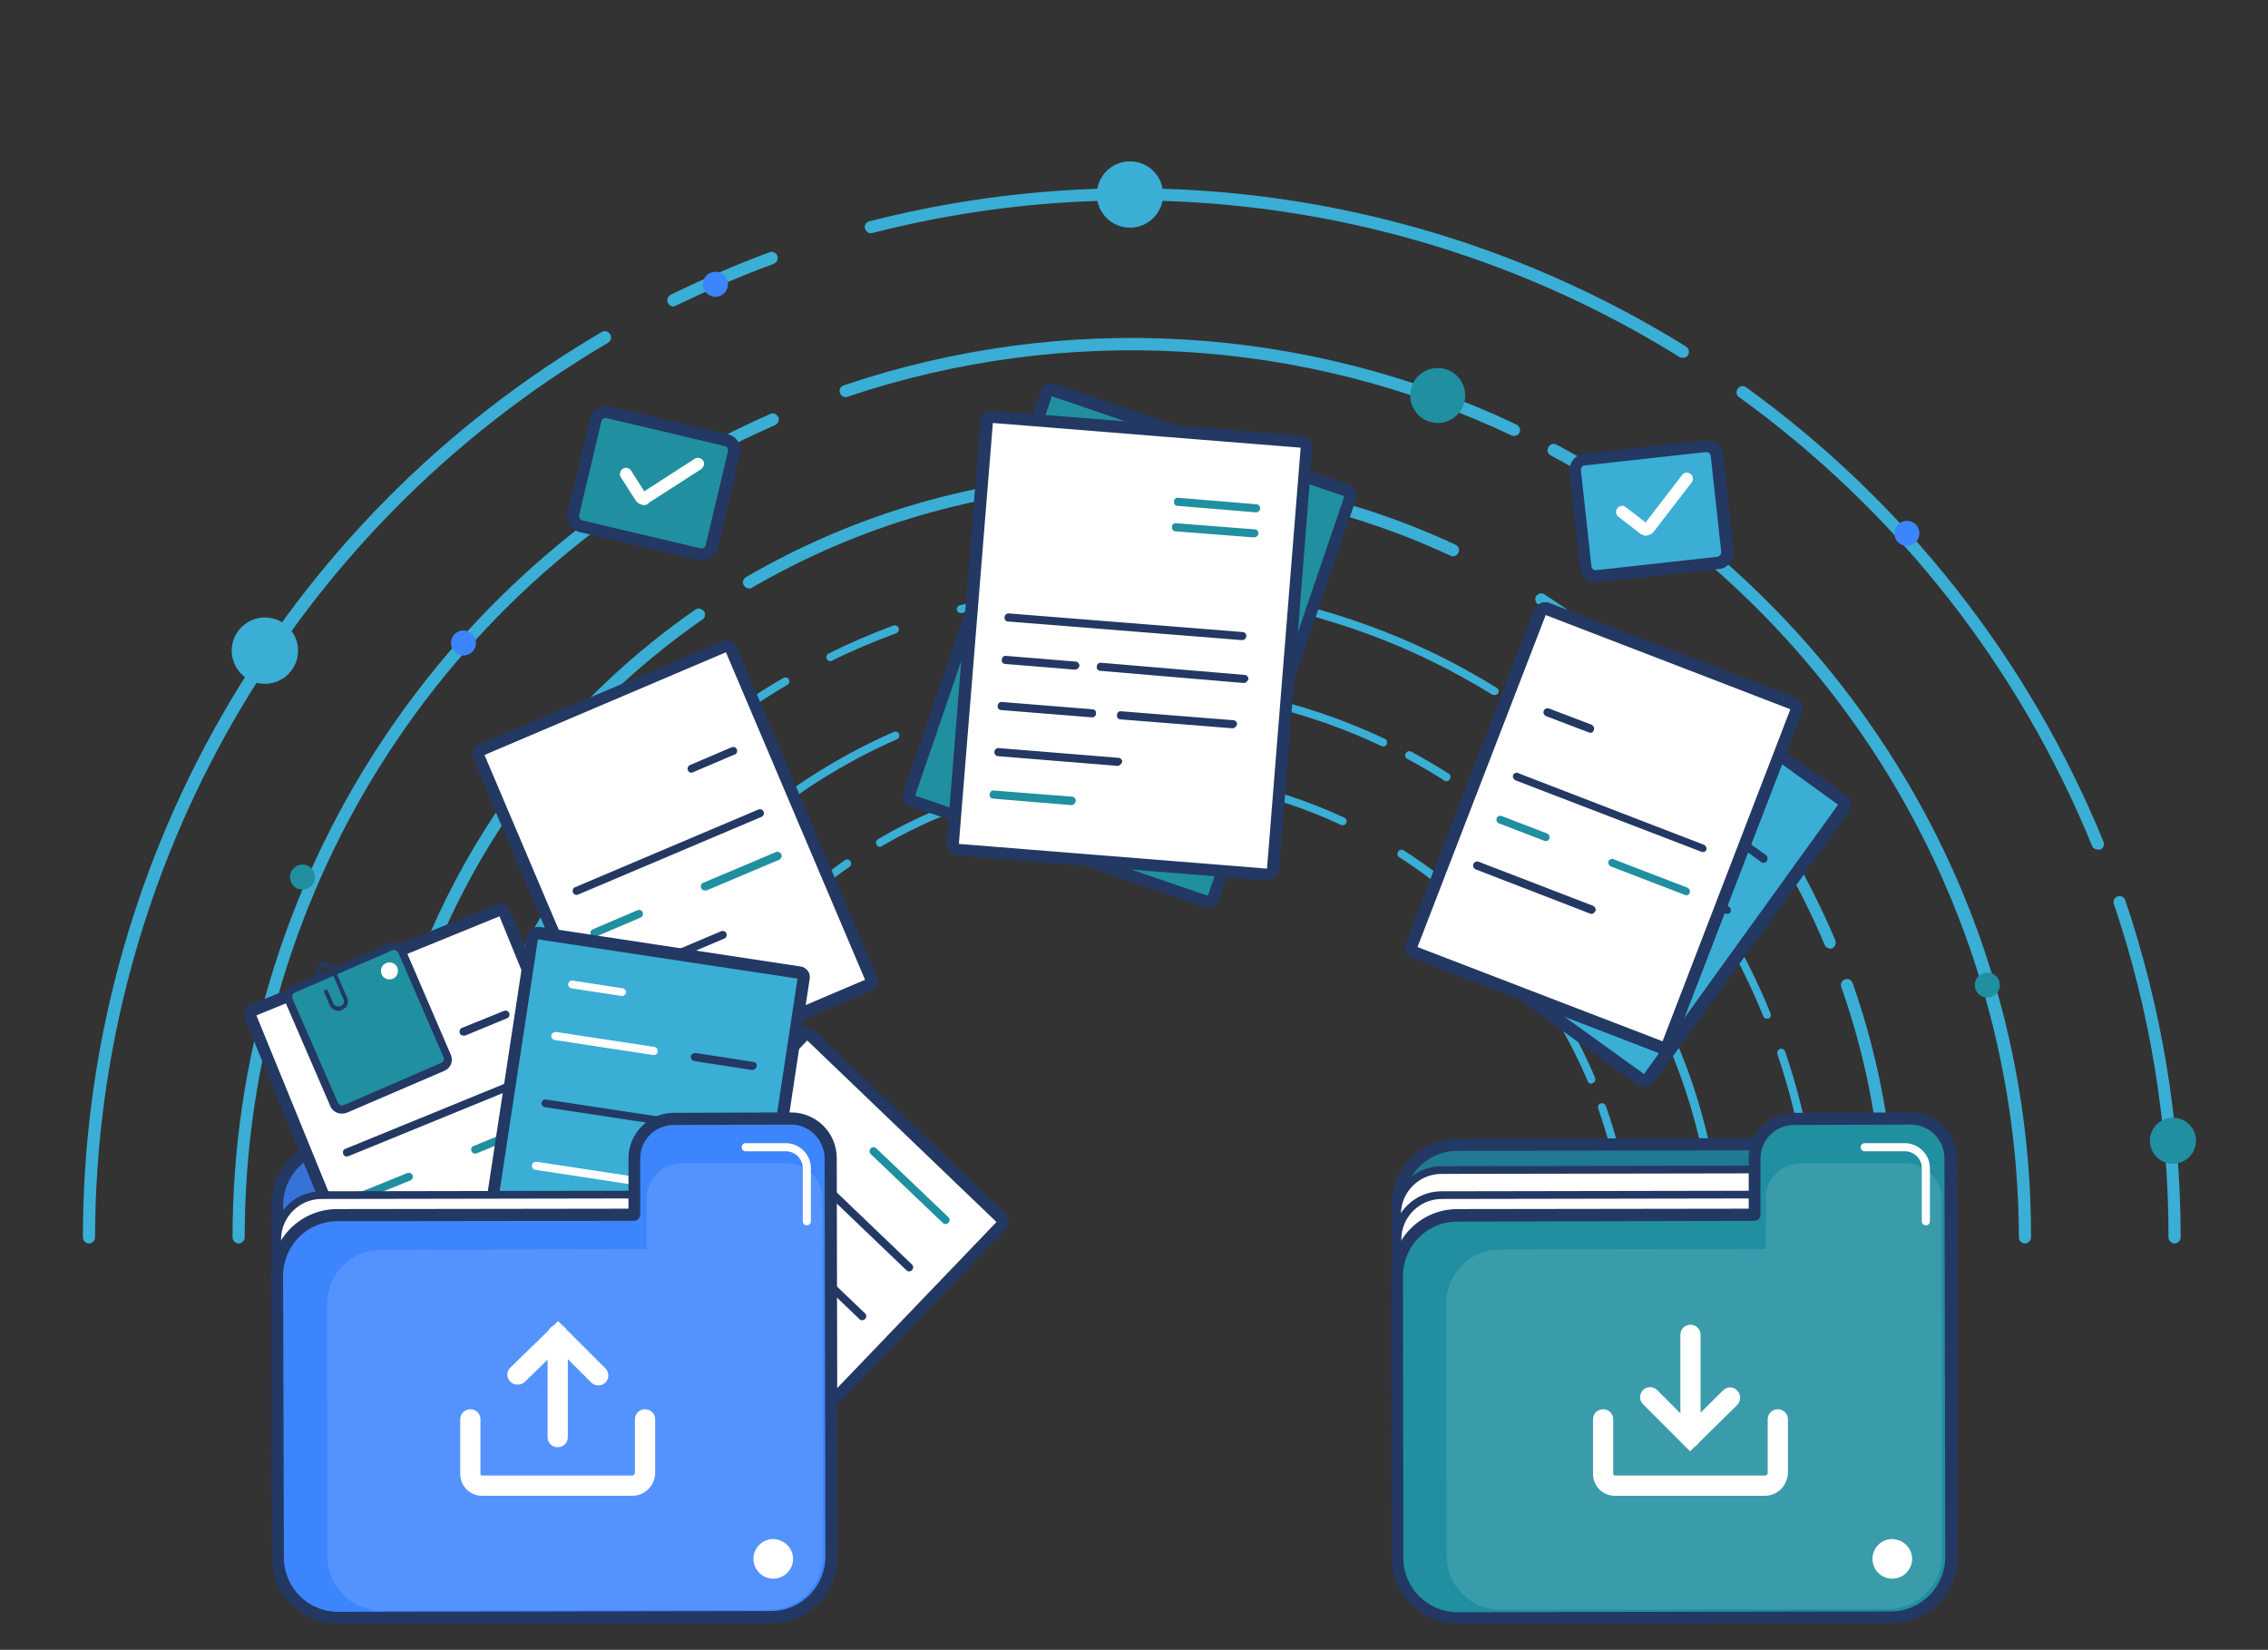
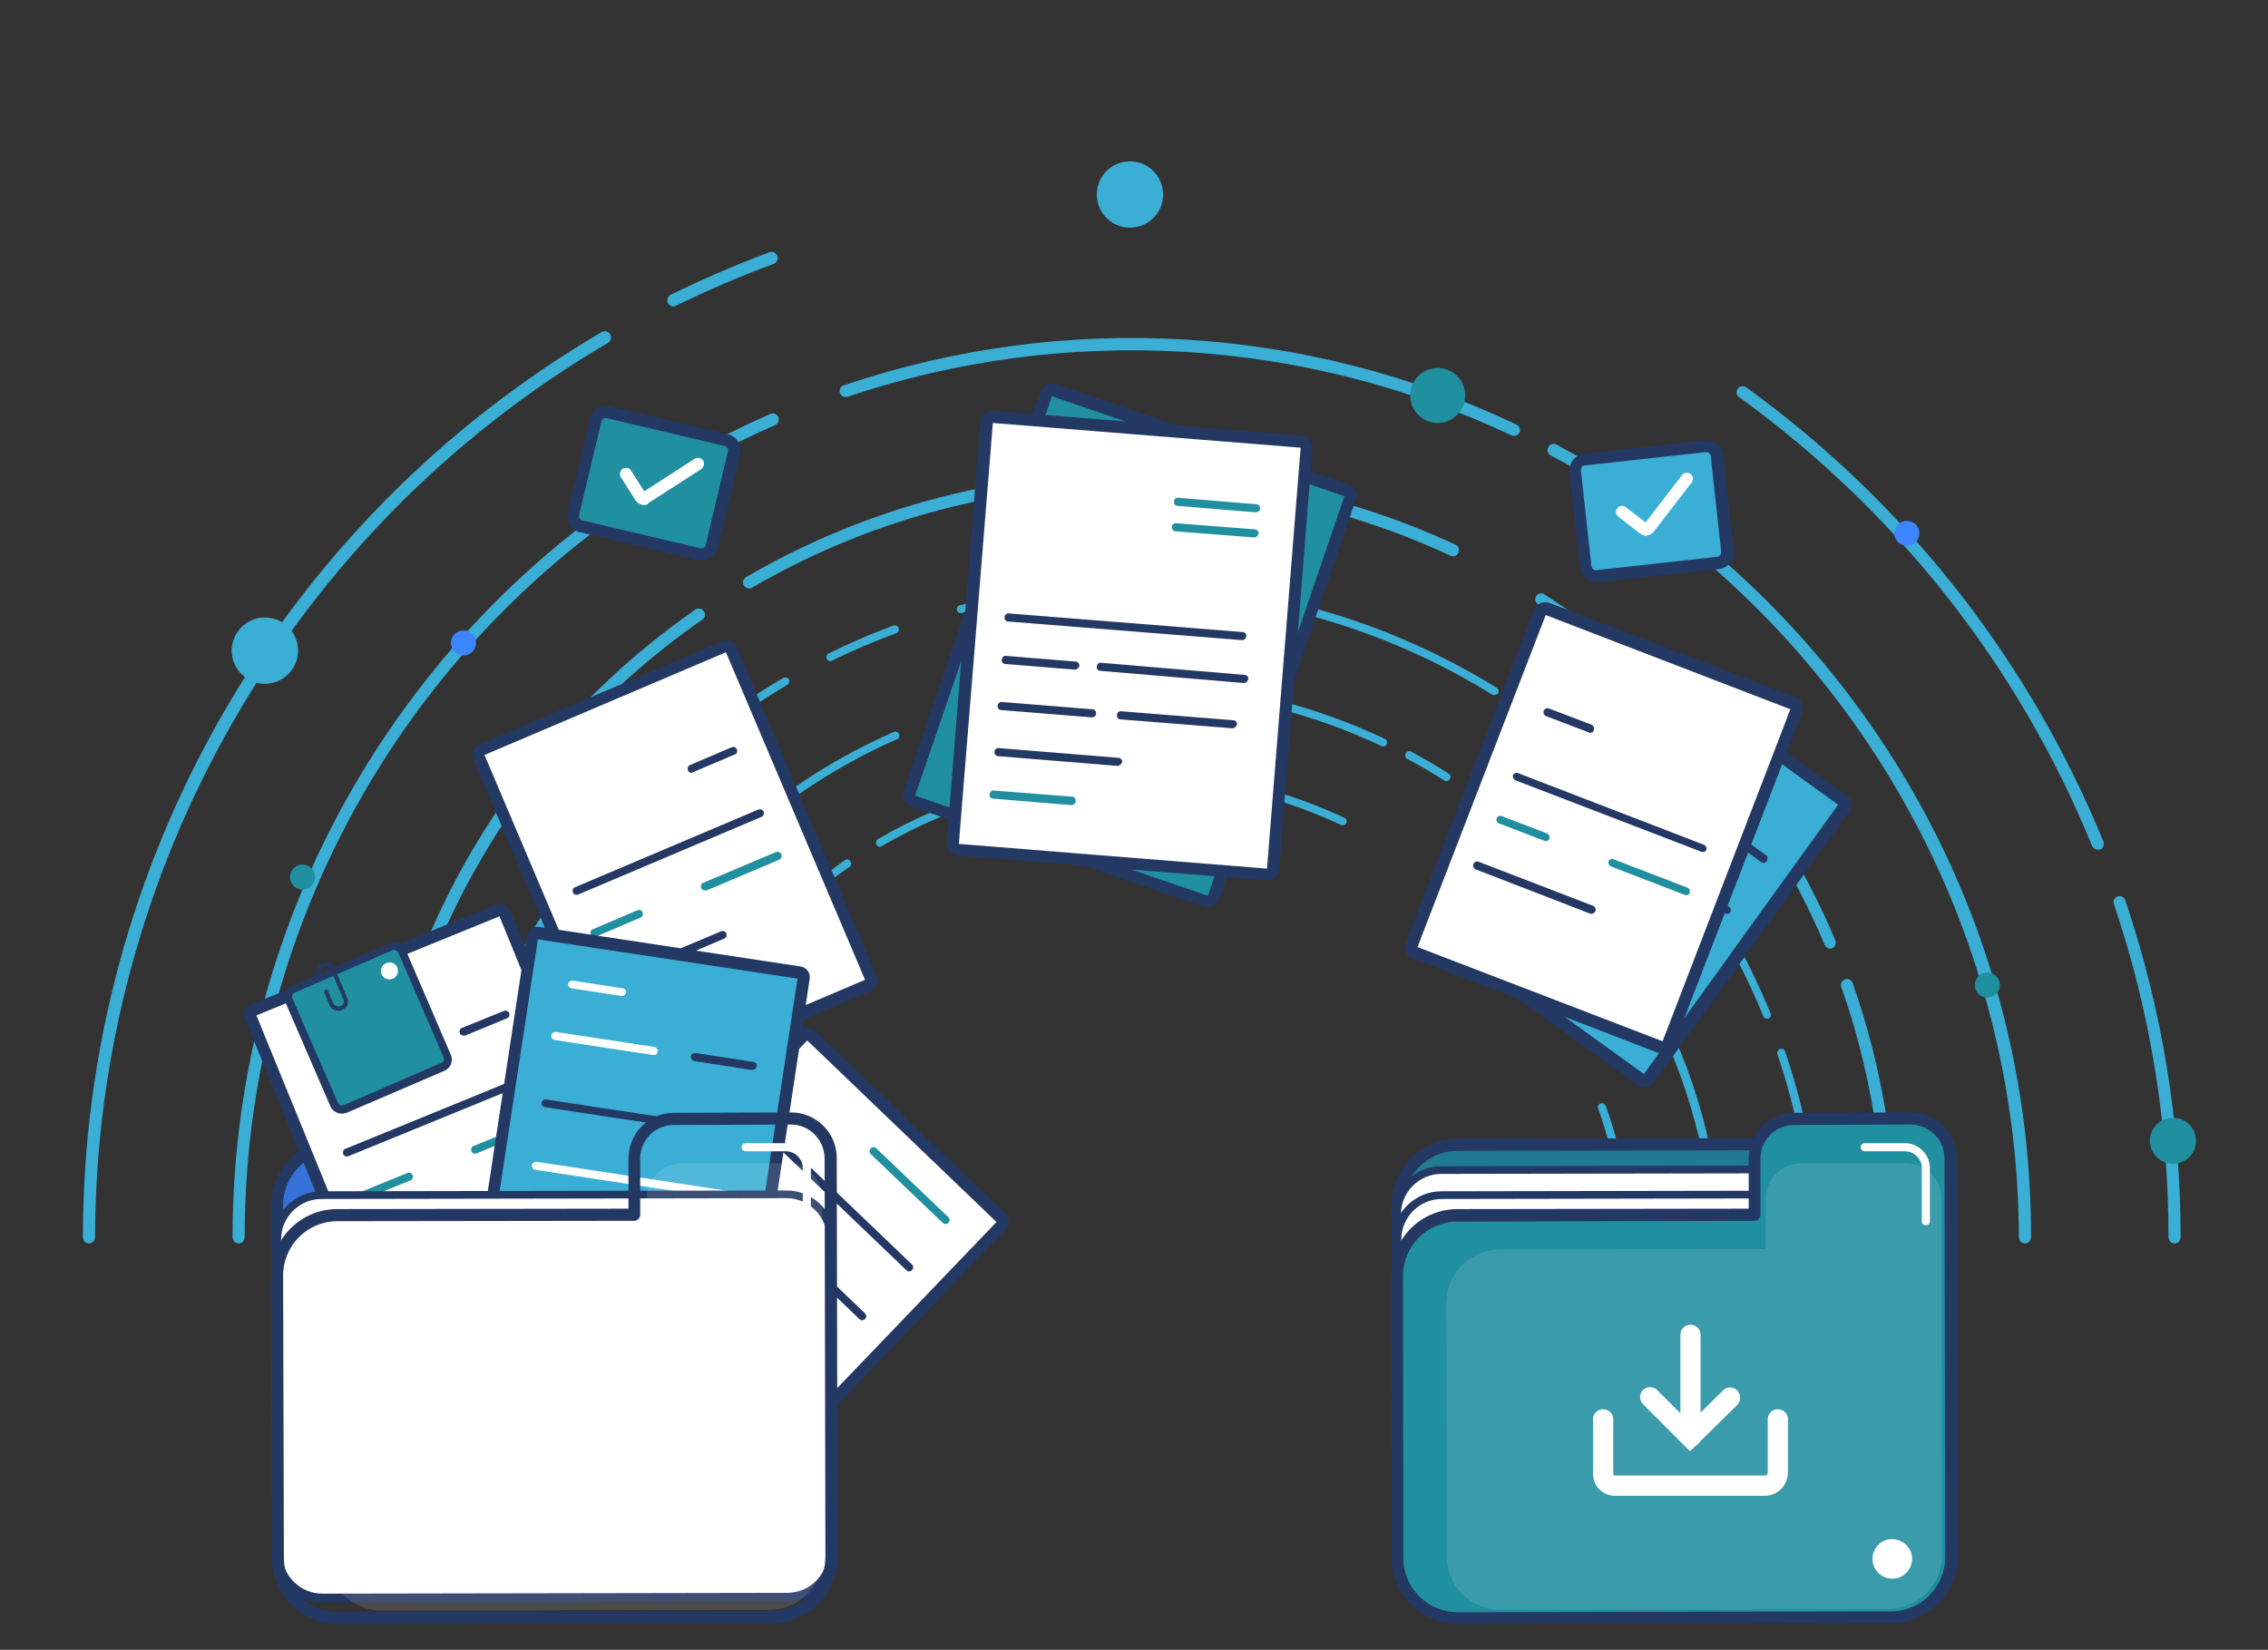
<svg xmlns="http://www.w3.org/2000/svg" version="1.1" id="Layer_1" x="0px" y="0px" viewBox="0 0 560.8 408" style="enable-background:new 0 0 560.8 408;" xml:space="preserve">
  <rect x="0" y="0" width="560.8" height="408" fill="#333333" stroke="none" />
  <style type="text/css">
	.st0{fill:#3AAED5;}
	.st1{fill:#208FA0;}
	.st2{fill:#233863;}
	.st3{fill:#FFFFFF;}
	.st4{fill:#3D85FD;}
	.st5{opacity:0.24;fill:#233863;enable-background:new    ;}
	.st6{opacity:0.12;fill:#FFFFFF;enable-background:new    ;}
	.st7{fill:none;}
	.st8{fill:none;stroke:#233863;stroke-width:3;stroke-linecap:round;stroke-linejoin:round;}
</style>
  <g id="OBJECTS">
    <path class="st0" d="M156.5,315.9c-0.6,0-1-0.4-1-1c0.1-34.4,14.3-67.2,39.3-90.7c4.4-4.2,9.2-8,14.1-11.5c0.5-0.3,1.1-0.2,1.4,0.3   c0.3,0.5,0.2,1.1-0.3,1.4c-4.9,3.4-9.5,7.2-13.9,11.3c-24.6,23.2-38.6,55.4-38.7,89.2C157.6,315.5,157.1,315.9,156.5,315.9   C156.5,315.9,156.5,315.9,156.5,315.9z" />
    <path class="st0" d="M403.1,315.9c-0.6,0-1-0.4-1-1c0-13.9-2.3-27.6-6.9-40.7c-0.2-0.5,0-1.1,0.5-1.3c0.5-0.2,1.1,0,1.3,0.5   c0,0.1,0,0.1,0.1,0.2c4.7,13.3,7.1,27.3,7,41.4C404.1,315.4,403.7,315.9,403.1,315.9z" />
-     <path class="st0" d="M393.5,268c-0.4,0-0.8-0.2-0.9-0.6c-9.6-22.7-25.8-42-46.6-55.4c-0.5-0.3-0.6-0.9-0.3-1.4   c0.3-0.5,0.9-0.6,1.4-0.3c21.1,13.5,37.6,33.2,47.3,56.2c0.2,0.5,0,1.1-0.5,1.3c0,0,0,0,0,0C393.8,267.9,393.6,268,393.5,268z" />
    <path class="st0" d="M217.6,209.4c-0.6,0-1-0.4-1-1c0-0.4,0.2-0.7,0.5-0.9c35.3-20.6,78.3-22.5,115.3-5.3c0.5,0.2,0.7,0.8,0.5,1.3   c-0.2,0.5-0.8,0.7-1.3,0.5c-36.4-17-78.8-15-113.5,5.2C218,209.3,217.8,209.4,217.6,209.4z" />
    <path class="st0" d="M134.6,315.9c-0.6,0-1-0.4-1-1c0-58,34.3-110.6,87.4-133.9c0.5-0.2,1.1,0,1.3,0.5c0.2,0.5,0,1.1-0.5,1.3   c-52.4,23.1-86.2,74.9-86.2,132.1C135.6,315.5,135.1,315.9,134.6,315.9z" />
    <path class="st0" d="M425.1,315.9c-0.6,0-1-0.4-1-1c-0.1-45.7-21.7-88.7-58.4-116c-0.4-0.3-0.5-1-0.2-1.4c0.3-0.4,1-0.5,1.4-0.2   c18,13.4,32.8,30.7,43.1,50.7c10.7,20.7,16.2,43.6,16.1,66.9C426.1,315.4,425.7,315.9,425.1,315.9   C425.1,315.9,425.1,315.9,425.1,315.9z" />
    <path class="st0" d="M357.6,193.2c-0.2,0-0.4-0.1-0.5-0.2c-3-1.9-6-3.7-9.1-5.3c-0.5-0.3-0.7-0.9-0.4-1.4c0.3-0.5,0.9-0.7,1.4-0.4   c3.1,1.7,6.2,3.5,9.2,5.4c0.5,0.3,0.6,0.9,0.3,1.4C358.3,193,358,193.2,357.6,193.2z" />
    <path class="st0" d="M342,184.6c-0.1,0-0.3,0-0.4-0.1c-33.8-16-72.5-18.2-108-6.3c-0.5,0.2-1.1-0.1-1.3-0.6   c-0.2-0.5,0.1-1.1,0.6-1.3l0,0c36-12.1,75.2-9.8,109.5,6.4c0.5,0.2,0.7,0.8,0.5,1.3C342.8,184.4,342.4,184.6,342,184.6L342,184.6z" />
    <path class="st0" d="M449.4,315.9c-0.6,0-1-0.4-1-1c0-18.4-3-36.7-8.9-54.2c-0.2-0.5,0.1-1.1,0.6-1.3s1.1,0.1,1.3,0.6   c6,17.7,9,36.2,9,54.9C450.4,315.5,450,315.9,449.4,315.9z" />
    <path class="st0" d="M436.9,251.9c-0.4,0-0.8-0.2-0.9-0.6c-11.9-29.2-31.8-54.5-57.4-73c-0.4-0.3-0.5-1-0.2-1.4   c0.3-0.4,0.9-0.5,1.3-0.2c25.9,18.7,46,44.3,58.1,73.9c0.2,0.5,0,1.1-0.5,1.3c0,0,0,0,0,0C437.2,251.8,437.1,251.9,436.9,251.9z" />
    <path class="st0" d="M369.5,171.9c-0.2,0-0.4-0.1-0.5-0.1c-39.2-24.3-86.6-31.6-131.2-20.2c-0.5,0.1-1.1-0.2-1.2-0.7   c-0.1-0.5,0.2-1.1,0.7-1.2c45.2-11.6,93.1-4.2,132.8,20.4c0.5,0.3,0.6,0.9,0.3,1.4c0,0,0,0,0,0   C370.2,171.7,369.8,171.9,369.5,171.9z" />
    <path class="st0" d="M205.3,163.5c-0.4,0-0.7-0.2-0.9-0.6c-0.2-0.5,0-1.1,0.5-1.3c0,0,0,0,0,0c5.2-2.6,10.6-4.9,16-6.9   c0.5-0.2,1.1,0.1,1.3,0.6s-0.1,1.1-0.6,1.3c-5.4,2-10.7,4.2-15.9,6.8C205.5,163.5,205.4,163.5,205.3,163.5z" />
    <path class="st0" d="M110.2,315.9c-0.6,0-1-0.4-1-1c0-60.6,32.1-116.6,84.4-147.2c0.4-0.3,1.1-0.2,1.4,0.2c0.3,0.4,0.2,1.1-0.2,1.4   c-0.1,0-0.1,0.1-0.2,0.1c-51.5,30.4-83.2,85.7-83.4,145.5C111.2,315.5,110.8,315.9,110.2,315.9z" />
    <path class="st0" d="M92.3,307.5c-0.8,0-1.5-0.7-1.5-1.5c-0.1-52.3,21.6-102.2,59.7-137.9c6.7-6.3,13.9-12.1,21.5-17.4   c0.7-0.4,1.6-0.2,2.1,0.5c0.4,0.7,0.3,1.5-0.4,2c-50.1,34.8-80,91.9-80,152.8C93.8,306.8,93.2,307.4,92.3,307.5z" />
    <path class="st0" d="M467.3,307.5c-0.8,0-1.5-0.7-1.5-1.5c0-21.1-3.5-42-10.5-61.9c-0.3-0.8,0.1-1.6,0.9-1.9   c0.8-0.3,1.6,0.1,1.9,0.9c7.1,20.2,10.7,41.5,10.7,62.9C468.8,306.8,468.2,307.4,467.3,307.5z" />
    <path class="st0" d="M452.6,234.6c-0.6,0-1.2-0.4-1.4-0.9c-14.6-34.6-39.2-63.9-70.8-84.2c-0.7-0.4-1-1.3-0.6-2   c0.4-0.7,1.3-1,2-0.6c0,0,0.1,0.1,0.1,0.1c32.1,20.6,57.1,50.4,71.9,85.5c0.3,0.7,0,1.6-0.7,2c0,0,0,0-0.1,0   C453,234.6,452.8,234.6,452.6,234.6z" />
    <path class="st0" d="M185.2,145.5c-0.8,0-1.5-0.7-1.5-1.5c0-0.5,0.3-1,0.8-1.3c53.6-31.2,119.1-34.2,175.4-8c0.8,0.4,1.1,1.2,0.7,2   s-1.2,1.1-2,0.7c-55.4-25.8-119.8-22.8-172.6,7.9C185.8,145.5,185.5,145.6,185.2,145.5z" />
    <path class="st0" d="M59,307.5c-0.8,0-1.5-0.7-1.5-1.5c0-88.2,52.1-168.1,132.9-203.6c0.7-0.4,1.6-0.1,2,0.7c0.4,0.7,0.1,1.6-0.7,2   c0,0-0.1,0-0.2,0.1C111.9,140.1,60.5,218.9,60.5,306C60.5,306.8,59.8,307.5,59,307.5z" />
    <path class="st0" d="M500.7,307.5c-0.8,0-1.5-0.7-1.5-1.5c-0.2-69.5-33.1-134.8-88.8-176.3c-0.7-0.5-0.8-1.5-0.3-2.1   s1.5-0.8,2.1-0.3c27.4,20.4,49.8,46.7,65.5,77.1c16.2,31.4,24.6,66.3,24.5,101.6C502.2,306.8,501.5,307.5,500.7,307.5z" />
    <path class="st0" d="M398.1,120.9c-0.3,0-0.6-0.1-0.8-0.2c-4.5-2.9-9.2-5.6-13.9-8.1c-0.7-0.4-1-1.3-0.5-2.1   c0.4-0.7,1.2-0.9,1.9-0.6c4.8,2.6,9.5,5.3,14,8.2c0.7,0.4,0.9,1.4,0.5,2.1C399.1,120.6,398.6,120.9,398.1,120.9L398.1,120.9z" />
    <path class="st0" d="M374.4,107.8c-0.2,0-0.4,0-0.6-0.1c-51.4-24.3-110.3-27.7-164.2-9.6c-0.8,0.3-1.6-0.1-1.9-0.9s0.1-1.6,0.9-1.9   C263.3,76.8,322.9,80.3,375,105c0.7,0.4,1.1,1.3,0.7,2C375.5,107.5,375,107.8,374.4,107.8L374.4,107.8z" />
    <path class="st0" d="M537.7,307.5c-0.8,0-1.5-0.7-1.5-1.5c0-28-4.5-55.9-13.5-82.4c-0.3-0.8,0.1-1.6,0.9-1.9   c0.8-0.3,1.6,0.1,1.9,0.9c9.1,26.9,13.7,55.1,13.7,83.4C539.2,306.8,538.5,307.5,537.7,307.5C537.7,307.5,537.7,307.5,537.7,307.5z   " />
    <path class="st0" d="M518.7,210.1c-0.6,0-1.2-0.4-1.4-0.9c-18.1-44.4-48.4-82.9-87.3-111c-0.7-0.5-0.8-1.4-0.3-2.1   c0.5-0.7,1.4-0.8,2.1-0.3c39.3,28.4,69.9,67.3,88.3,112.3c0.3,0.8,0,1.7-0.8,2c0,0,0,0,0,0C519.1,210.1,518.9,210.1,518.7,210.1z" />
-     <path class="st0" d="M416.1,88.5c-0.3,0-0.6-0.1-0.8-0.2c-59.5-37-131.6-48.1-199.5-30.7c-0.8,0.3-1.6-0.2-1.9-1   c-0.3-0.8,0.2-1.6,1-1.9c0.1,0,0.1,0,0.2,0c68.7-17.6,141.6-6.4,201.8,31c0.7,0.4,0.9,1.4,0.5,2.1c0,0,0,0,0,0   C417.2,88.2,416.7,88.5,416.1,88.5z" />
    <path class="st0" d="M166.5,75.8c-0.8,0-1.5-0.7-1.5-1.5c0-0.6,0.3-1.1,0.8-1.4c8-3.9,16.1-7.4,24.4-10.5c0.8-0.3,1.6,0,2,0.8   c0.3,0.8,0,1.6-0.8,2c-0.1,0-0.1,0.1-0.2,0.1c-8.2,3-16.2,6.5-24.1,10.3C166.9,75.7,166.7,75.8,166.5,75.8z" />
    <path class="st0" d="M22,307.5c-0.8,0-1.5-0.7-1.5-1.5c0-92.1,48.8-177.3,128.3-223.9c0.7-0.4,1.6-0.2,2.1,0.6   c0.4,0.7,0.2,1.6-0.6,2.1C71.9,130.9,23.7,215,23.5,306C23.5,306.8,22.8,307.5,22,307.5z" />
    <path class="st1" d="M150.4,101.8l29.2,6.9c1.4,0.3,2.2,1.7,1.9,3.1l-5.5,23.2c-0.3,1.4-1.7,2.2-3.1,1.9l-29.2-6.9   c-1.4-0.3-2.2-1.7-1.9-3.1l5.5-23.2C147.6,102.3,149,101.4,150.4,101.8z" />
    <path class="st2" d="M173.5,138.6c-0.3,0-0.6,0-0.9-0.1l0,0l-29.2-6.9c-2.2-0.5-3.5-2.7-3-4.9l5.5-23.2c0.5-2.2,2.7-3.5,4.9-3   l29.2,6.9c2.2,0.5,3.5,2.7,3,4.9l-5.5,23.2C177,137.3,175.4,138.5,173.5,138.6z M173.2,135.6c0.6,0.1,1.2-0.2,1.3-0.8c0,0,0,0,0,0   l5.5-23.2c0.1-0.6-0.2-1.2-0.8-1.3l-29.2-6.9c-0.6-0.1-1.2,0.2-1.3,0.8c0,0,0,0,0,0l-5.5,23.2c-0.1,0.6,0.2,1.2,0.8,1.3   c0,0,0,0,0,0L173.2,135.6L173.2,135.6z" />
    <path class="st3" d="M159.2,124.9c-0.2,0-0.3,0-0.5-0.1c-0.6-0.1-1.1-0.5-1.5-1l-3.7-5.8c-0.4-0.7-0.2-1.6,0.5-2.1   c0.7-0.4,1.6-0.2,2,0.4l3.3,5.2l12.4-8c0.7-0.5,1.6-0.3,2.1,0.3s0.3,1.6-0.3,2.1c0,0-0.1,0.1-0.1,0.1l-12.9,8.3   C160.1,124.8,159.7,124.9,159.2,124.9z" />
    <path class="st0" d="M391.8,113.6l29.9-3.3c1.4-0.2,2.7,0.9,2.8,2.3l2.6,23.7c0.2,1.4-0.9,2.7-2.3,2.8l-29.9,3.3   c-1.4,0.2-2.7-0.9-2.8-2.3l-2.6-23.7C389.3,115.1,390.4,113.8,391.8,113.6z" />
    <path class="st2" d="M394.7,144c-2.1,0-3.8-1.6-4-3.6l-2.6-23.7c-0.2-2.2,1.4-4.3,3.6-4.5l29.9-3.3c2.2-0.2,4.3,1.4,4.5,3.6   l2.6,23.7c0.2,2.2-1.4,4.3-3.6,4.5l-29.9,3.3L394.7,144z M421.9,111.8h-0.1l-29.9,3.3c-0.6,0-1,0.5-1,1.1c0,0,0,0,0,0.1l2.6,23.7   c0.1,0.6,0.6,1.1,1.2,1l29.9-3.3l0,0c0.6-0.1,1-0.6,1-1.2l-2.6-23.8C422.9,112.2,422.5,111.8,421.9,111.8z" />
    <path class="st3" d="M407.1,132.5c-0.5,0-1-0.2-1.5-0.5l-5.4-4.2c-0.7-0.5-0.8-1.5-0.3-2.1c0.5-0.7,1.5-0.8,2.1-0.3l4.9,3.8l9-11.7   c0.5-0.7,1.4-0.8,2.1-0.3s0.8,1.4,0.3,2.1l-9.4,12.2c-0.4,0.5-0.9,0.8-1.6,0.9L407.1,132.5z" />
    <circle class="st0" cx="65.5" cy="160.9" r="8.2" />
    <circle class="st0" cx="279.4" cy="48.1" r="8.2" />
    <path class="st4" d="M117.7,159c0,1.7-1.4,3.1-3.1,3.1s-3.1-1.4-3.1-3.1c0-1.7,1.4-3.1,3.1-3.1S117.7,157.3,117.7,159L117.7,159z" />
    <path class="st4" d="M474.6,131.9c0,1.7-1.4,3.1-3.1,3.1s-3.1-1.4-3.1-3.1c0-1.7,1.4-3.1,3.1-3.1c0,0,0,0,0,0   C473.3,128.8,474.6,130.2,474.6,131.9L474.6,131.9z" />
-     <circle class="st4" cx="176.9" cy="70.3" r="3.1" />
    <circle class="st1" cx="74.8" cy="216.9" r="3.1" />
    <circle class="st1" cx="491.4" cy="243.6" r="3.1" />
    <path class="st1" d="M543,282.1c0,3.2-2.6,5.7-5.7,5.7c-3.2,0-5.7-2.6-5.7-5.7c0-3.2,2.6-5.7,5.7-5.7S543,278.9,543,282.1   L543,282.1z" />
    <path class="st1" d="M362.3,97.8c0,3.7-3,6.8-6.8,6.8c-3.7,0-6.8-3-6.8-6.8c0-3.7,3-6.8,6.8-6.8c0,0,0,0,0,0   C359.3,91,362.3,94.1,362.3,97.8z" />
    <path class="st4" d="M83.4,283.1l107.1-0.2c8.3,0,15,6.7,15,14.9l0.1,69.7c0,8.3-6.7,15-14.9,15l-107.1,0.2c-8.3,0-15-6.7-15-14.9   l-0.1-69.7C68.5,289.8,75.2,283.1,83.4,283.1z" />
    <path class="st2" d="M83.6,384.2c-9,0-16.4-7.4-16.4-16.4l-0.2-69.7c0-9.1,7.3-16.4,16.4-16.5l107.1-0.2l0,0   c9.1,0,16.4,7.3,16.4,16.4l0.1,69.7c0,9.1-7.3,16.4-16.4,16.5l0,0L83.6,384.2L83.6,384.2z M190.7,382.5L190.7,382.5z M190.5,284.4   L190.5,284.4l-107.1,0.2c-7.4,0-13.4,6-13.4,13.5c0,0,0,0,0,0l0.2,69.7c0,7.4,6,13.4,13.4,13.4l0,0l107.1-0.2   c7.4,0,13.4-6.1,13.4-13.5l-0.1-69.7C204,290.4,198,284.4,190.5,284.4L190.5,284.4z" />
    <path class="st5" d="M83.4,283.1l107.1-0.2c8.3,0,15,6.7,15,14.9l0.1,69.7c0,8.3-6.7,15-14.9,15l-107.1,0.2c-8.3,0-15-6.7-15-14.9   l-0.1-69.7C68.5,289.8,75.2,283.1,83.4,283.1z" />
    <path class="st3" d="M200.5,256l47.2,45.2c0.5,0.5,0.5,1.3,0,1.8l-61.2,63.8c-0.5,0.5-1.3,0.5-1.8,0l-47.2-45.2   c-0.5-0.5-0.5-1.3,0-1.8l61.2-63.8C199.2,255.6,200,255.5,200.5,256z" />
    <path class="st2" d="M185.6,368.8c-0.7,0-1.4-0.3-1.9-0.8l0,0l-47.2-45.2c-1.1-1.1-1.1-2.8-0.1-3.9l61.2-63.9   c1.1-1.1,2.8-1.1,3.9-0.1l47.1,45.2c1.1,1.1,1.2,2.8,0.1,3.9l-61.2,63.8C187.1,368.5,186.4,368.8,185.6,368.8L185.6,368.8z    M185.7,365.9L185.7,365.9z M138.7,320.8l46.8,44.9l60.9-63.5l-46.8-44.9L138.7,320.8z" />
    <path class="st1" d="M233.8,302.7c-0.3,0-0.5-0.1-0.7-0.3l-17.8-17c-0.4-0.4-0.4-1,0-1.4s1-0.4,1.4,0l17.8,17c0.4,0.4,0.4,1,0,1.4   C234.3,302.6,234,302.7,233.8,302.7z" />
    <path class="st2" d="M224.8,314.4c-0.3,0-0.5-0.1-0.7-0.3l-35.5-34c-0.4-0.4-0.3-1,0.1-1.4c0.4-0.3,0.9-0.3,1.3,0l35.5,34   c0.4,0.4,0.4,1,0,1.4C225.3,314.3,225.1,314.4,224.8,314.4z" />
    <path class="st2" d="M213.2,326.5c-0.3,0-0.5-0.1-0.7-0.3l-35.5-34c-0.4-0.4-0.3-1,0.1-1.4c0.4-0.3,0.9-0.3,1.3,0l35.5,34   c0.4,0.4,0.4,1,0,1.4c0,0,0,0,0,0C213.7,326.3,213.5,326.5,213.2,326.5z" />
    <path class="st2" d="M202.4,337.9c-0.3,0-0.5-0.1-0.7-0.3l-35.5-34c-0.4-0.4-0.4-1,0-1.4c0.4-0.4,1-0.4,1.4,0l35.5,34   c0.4,0.4,0.4,1,0,1.4C202.9,337.7,202.6,337.9,202.4,337.9z" />
    <path class="st2" d="M190.8,349.9c-0.3,0-0.5-0.1-0.7-0.3l-35.5-34c-0.4-0.4-0.4-1,0-1.4s1-0.4,1.4,0l0,0l35.5,34   c0.4,0.4,0.4,1,0,1.4C191.3,349.8,191,349.9,190.8,349.9z" />
    <path class="st3" d="M62.7,249.8l60.5-24.7c0.7-0.3,1.4,0,1.7,0.7l33.4,81.9c0.3,0.7,0,1.4-0.7,1.7L97.1,334   c-0.7,0.3-1.4,0-1.7-0.7L62,251.4C61.7,250.8,62,250,62.7,249.8z" />
    <path class="st2" d="M96.6,335.6c-0.4,0-0.7-0.1-1.1-0.2c-0.7-0.3-1.2-0.8-1.5-1.5L60.6,252c-0.3-0.7-0.3-1.4,0-2.1   c0.3-0.7,0.8-1.2,1.5-1.5l60.5-24.7c1.4-0.6,3,0.1,3.6,1.5l33.5,81.9c0.6,1.4-0.1,3-1.5,3.6c0,0,0,0,0,0l0,0l-60.5,24.7   C97.3,335.6,96.9,335.6,96.6,335.6z M63.4,251.1l33.3,81.5l60.1-24.5l-33.3-81.5L63.4,251.1z M157.5,309.3L157.5,309.3z M157,307.9   L157,307.9z" />
    <path class="st2" d="M114.6,256.1c-0.4,0-0.8-0.2-0.9-0.6c-0.2-0.5,0-1.1,0.5-1.3c0,0,0,0,0,0l10.4-4.2c0.5-0.2,1.1,0,1.3,0.5   s0,1.1-0.5,1.3l-10.4,4.3C114.8,256.1,114.7,256.1,114.6,256.1z" />
    <path class="st2" d="M85.8,286c-0.6,0-1-0.4-1-1c0-0.4,0.2-0.8,0.6-0.9l45.5-18.6c0.5-0.2,1.1,0.1,1.3,0.6c0.2,0.5-0.1,1-0.5,1.2   l-45.5,18.6C86,285.9,85.9,286,85.8,286z" />
    <path class="st1" d="M117.5,285.3c-0.6,0-1-0.5-1-1c0-0.4,0.2-0.8,0.6-0.9l18.1-7.4c0.5-0.2,1.1,0,1.3,0.5c0.2,0.5,0,1.1-0.5,1.3   l-18.1,7.4C117.7,285.3,117.6,285.3,117.5,285.3z" />
    <path class="st1" d="M90,296.5c-0.6,0-1-0.4-1-1c0-0.4,0.2-0.8,0.6-0.9l11.1-4.5c0.5-0.2,1.1,0,1.3,0.5c0.2,0.5,0,1.1-0.5,1.3l0,0   l-11.1,4.5C90.3,296.5,90.2,296.5,90,296.5z" />
    <path class="st2" d="M93.6,308.8c-0.6,0-1-0.5-1-1c0-0.4,0.2-0.8,0.6-0.9l28-11.5c0.5-0.2,1.1,0,1.3,0.5s0,1.1-0.5,1.3   c0,0-0.1,0-0.1,0l-28,11.5C93.9,308.8,93.8,308.8,93.6,308.8z" />
    <path class="st1" d="M72.5,244.6l24.2-10.5c1-0.4,2.2,0,2.6,1l11.2,25.9c0.4,1,0,2.2-1,2.6l-24.2,10.5c-1,0.4-2.2,0-2.6-1   l-11.2-25.9C71,246.2,71.4,245,72.5,244.6z" />
    <path class="st2" d="M84.5,275.4c-1.2,0-2.3-0.7-2.8-1.8l-11.2-25.9c-0.7-1.5,0-3.3,1.6-3.9c0,0,0,0,0,0l24.2-10.5   c1.5-0.7,3.3,0,4,1.5c0,0,0,0,0,0.1l11.2,26c0.3,0.7,0.3,1.6,0,2.3c-0.3,0.7-0.9,1.3-1.6,1.6l0,0l-24.2,10.4   C85.3,275.3,84.9,275.4,84.5,275.4z M97.4,234.9c-0.1,0-0.3,0-0.4,0.1l-24.2,10.5c-0.2,0.1-0.4,0.3-0.5,0.6c-0.1,0.2-0.1,0.5,0,0.8   l11.3,25.9c0.1,0.2,0.3,0.4,0.6,0.5c0.2,0.1,0.5,0.1,0.8,0l24.2-10.5c0.2-0.1,0.4-0.3,0.5-0.5c0.1-0.2,0.1-0.5,0-0.8l-11.2-25.9   C98.2,235.2,97.8,234.9,97.4,234.9L97.4,234.9z" />
    <path class="st2" d="M83.7,250c-0.3,0-0.6-0.1-0.9-0.2c-0.6-0.2-1.1-0.7-1.3-1.3l-1.3-3c-0.1-0.2-0.1-0.5,0.2-0.7   c0.2-0.1,0.5-0.1,0.7,0.2c0,0,0,0.1,0,0.1l1.3,3c0.1,0.3,0.4,0.6,0.8,0.7c0.3,0.1,0.7,0.1,1,0l0.2-0.1c0.5-0.2,0.8-0.9,0.6-1.4   l-3.3-7.7c-0.2-0.5-0.9-0.8-1.4-0.6l-0.4,0.2c-0.6,0.3-0.9,0.9-0.6,1.5c0,0,0,0,0,0l0.1,0.2c0.1,0.3,0,0.5-0.3,0.7   c-0.3,0.1-0.5,0-0.7-0.3l-0.1-0.2c-0.5-1.1,0-2.4,1.1-2.8l0.4-0.2c1.1-0.5,2.3,0,2.8,1.1l3.3,7.7c0.4,1,0,2.2-1.1,2.7l-0.2,0.1   C84.3,249.9,84,250,83.7,250z" />
    <path class="st3" d="M97.8,238.6c0.8,0.8,0.8,2.2,0,3c-0.8,0.8-2.2,0.8-3,0c-0.8-0.8-0.8-2.2,0-3C95.7,237.8,97,237.8,97.8,238.6z" />
    <path class="st3" d="M119,185.4l60.1-25.5c0.7-0.3,1.4,0,1.7,0.7l34.6,81.4c0.3,0.7,0,1.4-0.7,1.7l-60.1,25.5   c-0.7,0.3-1.4,0-1.7-0.7l-34.6-81.4C118,186.4,118.4,185.7,119,185.4z" />
    <path class="st2" d="M154.1,270.8c-0.3,0-0.7-0.1-1-0.2c-0.7-0.3-1.2-0.8-1.5-1.5l-34.6-81.4c-0.6-1.4,0.1-3,1.5-3.6l60.1-25.5   c1.4-0.6,3,0.1,3.6,1.5c0,0,0,0,0,0l34.6,81.4c0.6,1.4-0.1,3-1.5,3.6c0,0,0,0,0,0l-60.1,25.5C154.8,270.7,154.5,270.8,154.1,270.8z    M119.8,186.7l34.4,81l59.7-25.4l-34.4-81L119.8,186.7z" />
    <path class="st2" d="M171,191.1c-0.4,0-0.8-0.2-0.9-0.6c-0.2-0.5,0-1.1,0.5-1.3l10.3-4.4c0.5-0.2,1.1,0,1.3,0.5s0,1.1-0.5,1.3   c0,0,0,0-0.1,0l-10.3,4.4C171.3,191,171.1,191,171,191.1z" />
    <path class="st2" d="M142.6,221.3c-0.6,0-1-0.4-1-1c0-0.4,0.2-0.8,0.6-0.9l45.3-19.2c0.5-0.2,1.1,0,1.3,0.5c0.2,0.5,0,1.1-0.5,1.3   L143,221.2C142.8,221.3,142.7,221.3,142.6,221.3z" />
    <path class="st1" d="M174.3,220.2c-0.6,0-1-0.4-1-1c0-0.4,0.2-0.8,0.6-0.9l18-7.6c0.5-0.2,1.1,0.1,1.3,0.6c0.2,0.5,0,1-0.5,1.3   l-18,7.6C174.6,220.2,174.4,220.2,174.3,220.2z" />
    <path class="st1" d="M147,231.7c-0.6,0-1-0.4-1-1c0-0.4,0.2-0.8,0.6-0.9l11-4.7c0.5-0.2,1.1,0,1.3,0.5c0.2,0.5,0,1.1-0.5,1.3l0,0   l-11,4.7C147.3,231.7,147.2,231.7,147,231.7z" />
    <path class="st2" d="M150.8,244c-0.6,0-1-0.4-1-1c0-0.4,0.2-0.8,0.6-0.9l27.9-11.8c0.5-0.2,1.1,0,1.3,0.5c0.2,0.5,0,1.1-0.5,1.3   l-27.8,11.8C151.1,244,150.9,244,150.8,244z" />
    <path class="st0" d="M133,230.7l64.6,9.8c0.7,0.1,1.2,0.8,1.1,1.5l-13.3,87.4c-0.1,0.7-0.8,1.2-1.5,1.1l-64.6-9.8   c-0.7-0.1-1.2-0.8-1.1-1.5l13.3-87.4C131.7,231.1,132.3,230.6,133,230.7z" />
    <path class="st2" d="M184.2,332h-0.4l0,0l-64.6-9.8c-1.5-0.2-2.6-1.6-2.3-3.2l13.3-87.4c0.2-1.5,1.6-2.5,3.1-2.4l64.6,9.8   c1.5,0.2,2.6,1.6,2.3,3.1c0,0,0,0,0,0l-13.2,87.4C186.7,331,185.5,332,184.2,332L184.2,332z M119.8,319.2L184,329l13.2-87   l-64.2-9.7L119.8,319.2z" />
    <path class="st3" d="M153.8,246.3h-0.1l-12.4-1.9c-0.5-0.1-0.9-0.6-0.8-1.1c0,0,0,0,0,0c0.1-0.5,0.6-0.9,1.1-0.8c0,0,0,0,0,0   l12.4,1.9c0.5,0.1,0.9,0.6,0.8,1.1c0,0,0,0,0,0C154.7,245.9,154.3,246.3,153.8,246.3z" />
    <path class="st2" d="M186,264.6h-0.1l-14.2-2.2c-0.6-0.1-0.9-0.6-0.9-1.1c0.1-0.6,0.6-0.9,1.2-0.9l14.2,2.2c0.6,0,1,0.5,0.9,1.1   C187,264.2,186.5,264.6,186,264.6L186,264.6z" />
    <path class="st3" d="M161.6,260.9h-0.1l-24.3-3.7c-0.6-0.1-0.9-0.6-0.9-1.1c0.1-0.6,0.6-0.9,1.2-0.9l24.3,3.7   c0.5,0.1,0.9,0.6,0.8,1.1c0,0,0,0,0,0C162.6,260.6,162.2,260.9,161.6,260.9z" />
    <path class="st2" d="M162.5,278h-0.1l-27.7-4.2c-0.5-0.1-0.9-0.6-0.8-1.1c0.1-0.5,0.6-0.9,1.1-0.8c0,0,0,0,0,0l27.7,4.2   c0.6,0,1,0.5,0.9,1.1C163.5,277.6,163.1,278,162.5,278L162.5,278z" />
    <path class="st3" d="M181.1,296.7h-0.1l-48.6-7.4c-0.6-0.1-0.9-0.6-0.9-1.1c0.1-0.6,0.6-0.9,1.2-0.9l48.6,7.4c0.6,0,1,0.5,0.9,1.1   C182.1,296.3,181.6,296.8,181.1,296.7L181.1,296.7z" />
    <path class="st3" d="M157.3,310h-0.1l-27.3-4.1c-0.6-0.1-0.9-0.6-0.9-1.1c0.1-0.6,0.6-0.9,1.2-0.9l27.3,4.1c0.6,0,1,0.5,0.9,1.1   C158.3,309.6,157.8,310.1,157.3,310L157.3,310z" />
    <path class="st3" d="M194.7,394.9l-115,0.2c-6.1,0-11-4.9-11-11l-0.2-77.6c0-6.1,4.9-11,11-11l115-0.2c6.1,0,11,4.9,11,11l0,0   l0.2,77.6C205.7,390,200.7,394.9,194.7,394.9z" />
    <path class="st2" d="M79.7,396.2c-6.6,0-12-5.4-12-12l-0.2-77.6c0-6.6,5.4-12,12-12l115-0.2l0,0c6.6,0,12,5.4,12,12l0.2,77.6   c0,6.6-5.4,12-12,12l0,0L79.7,396.2L79.7,396.2z M194.5,296.3L194.5,296.3l-115,0.2c-5.5,0-10,4.5-10,10l0.2,77.6   c0,5.5,4.5,10,10,10l0,0l115-0.2l0,0c5.5,0,10-4.5,10-10l-0.2-77.6C204.5,300.8,200,296.3,194.5,296.3   C194.5,296.3,194.5,296.3,194.5,296.3z" />
-     <path class="st4" d="M195.6,276.6l-29,0.1c-5.4,0-9.7,4.4-9.8,9.8v13.9l-73.5,0.2c-8.2,0-14.9,6.8-14.9,15l0.2,69.7   c0,8.3,6.7,14.9,15,14.9l107.1-0.2c8.2,0,14.9-6.8,14.9-15l-0.1-68.3v-1.4l-0.1-28.8C205.4,281,201,276.6,195.6,276.6z" />
    <path class="st2" d="M83.6,401.6c-9.1,0-16.4-7.3-16.4-16.4L67,315.5c0-9.1,7.3-16.5,16.4-16.5l72-0.1v-12.4   c0-6.2,5-11.3,11.2-11.3l29-0.1l0,0c6.2,0,11.3,5,11.3,11.3l0.2,98.6c0,9.1-7.3,16.5-16.4,16.5c0,0,0,0,0,0L83.6,401.6L83.6,401.6z    M195.6,278.1l-29,0.1c-4.6,0-8.3,3.7-8.3,8.3v13.9c0,0.8-0.7,1.5-1.5,1.5L83.4,302c-7.4,0-13.4,6-13.4,13.5l0.2,69.7   c0,7.4,6,13.4,13.4,13.4l0,0l107.1-0.2c7.4,0,13.4-6.1,13.4-13.5l-0.2-98.5C203.8,281.8,200.1,278.1,195.6,278.1L195.6,278.1z    M195.6,276.6L195.6,276.6z" />
    <path class="st6" d="M194.6,287.7h-26c-4.8,0-8.7,3.9-8.7,8.8v12.4l-65.7,0.2c-7.4,0-13.3,6-13.3,13.4L81,385   c0,7.4,6,13.3,13.4,13.3l95.8-0.2c7.4,0,13.3-6,13.3-13.4l-0.1-61.1v-1.3l-0.1-25.8C203.4,291.7,199.5,287.7,194.6,287.7   C194.6,287.7,194.6,287.7,194.6,287.7z" />
    <path class="st3" d="M196.1,385.5c0,2.7-2.2,4.9-4.9,4.9s-4.9-2.2-4.9-4.9c0-2.7,2.2-4.9,4.9-4.9   C193.9,380.7,196.1,382.8,196.1,385.5C196.1,385.5,196.1,385.5,196.1,385.5z" />
    <path class="st3" d="M199.5,303c-0.6,0-1-0.4-1-1v-13.3c-0.1-2.3-2.1-4.1-4.4-4h-9.7c-0.6,0-1-0.4-1-1s0.4-1,1-1h9.7   c3.4-0.1,6.3,2.6,6.4,6V302C200.5,302.6,200.1,303,199.5,303z" />
    <path class="st3" d="M128,342.4c-0.7,0-1.3-0.2-1.8-0.7c-1-1-1-2.6,0-3.5l11.8-11.5l11.6,11.6c1,0.9,1.1,2.5,0.2,3.5   c-0.9,1-2.5,1.1-3.5,0.2c-0.1-0.1-0.1-0.1-0.2-0.2l-8.1-8.1l-8.2,8C129.3,342.2,128.7,342.4,128,342.4z" />
    <path class="st3" d="M137.9,357.9c-1.4,0-2.5-1.1-2.5-2.5v-25.3c0-1.4,1.1-2.5,2.5-2.5s2.5,1.1,2.5,2.5v25.3   C140.4,356.8,139.3,357.9,137.9,357.9C137.9,357.9,137.9,357.9,137.9,357.9z" />
    <path class="st3" d="M156.3,369.9h-37.1c-3,0-5.4-2.4-5.4-5.4v-13.5c0-1.4,1.1-2.5,2.5-2.5s2.5,1.1,2.5,2.5v13.5   c0,0.2,0.2,0.4,0.4,0.4l0,0h37.1c0.4,0,0.7-0.3,0.7-0.7l0,0v-13.2c0-1.4,1.1-2.5,2.5-2.5s2.5,1.1,2.5,2.5v13.2   C162,367.4,159.4,369.9,156.3,369.9z" />
    <path class="st4" d="M360.4,283.1l107.1-0.2c8.3,0,15,6.7,15,14.9l0.1,69.7c0,8.3-6.7,15-14.9,15l-107.1,0.2c-8.3,0-15-6.7-15-14.9   l-0.1-69.7C345.5,289.8,352.1,283.1,360.4,283.1z" />
    <path class="st2" d="M360.6,384.2c-9.1,0-16.4-7.4-16.4-16.4l-0.1-69.7c0-9.1,7.3-16.4,16.4-16.5l107.1-0.2l0,0   c9.1,0,16.4,7.3,16.4,16.4l0.1,69.7c0,9.1-7.3,16.5-16.4,16.5l0,0L360.6,384.2L360.6,384.2z M467.7,382.5L467.7,382.5z    M467.5,284.4L467.5,284.4l-107.1,0.2c-7.4,0-13.4,6-13.4,13.5c0,0,0,0,0,0l0.1,69.7c0,7.4,6,13.4,13.4,13.4l0,0l107.1-0.2   c7.4,0,13.4-6.1,13.4-13.5l-0.1-69.7C480.9,290.4,474.9,284.4,467.5,284.4L467.5,284.4z" />
    <path class="st1" d="M360.4,283.1l107.1-0.2c8.3,0,15,6.7,15,14.9l0.1,69.7c0,8.3-6.7,15-14.9,15l-107.1,0.2c-8.3,0-15-6.7-15-14.9   l-0.1-69.7C345.5,289.8,352.1,283.1,360.4,283.1z" />
    <path class="st2" d="M360.6,384.2c-9.1,0-16.4-7.4-16.4-16.4l-0.1-69.7c0-9.1,7.3-16.4,16.4-16.5l107.1-0.2l0,0   c9.1,0,16.4,7.3,16.4,16.4l0.1,69.7c0,9.1-7.3,16.5-16.4,16.5l0,0L360.6,384.2L360.6,384.2z M467.7,382.5L467.7,382.5z    M467.5,284.4L467.5,284.4l-107.1,0.2c-7.4,0-13.4,6-13.4,13.5c0,0,0,0,0,0l0.1,69.7c0,7.4,6,13.4,13.4,13.4l0,0l107.1-0.2   c7.4,0,13.4-6.1,13.4-13.5l-0.1-69.7C480.9,290.4,474.9,284.4,467.5,284.4L467.5,284.4z" />
    <path class="st5" d="M360.4,283.1l107.1-0.2c8.3,0,15,6.7,15,14.9l0.1,69.7c0,8.3-6.7,15-14.9,15l-107.1,0.2c-8.3,0-15-6.7-15-14.9   l-0.1-69.7C345.5,289.8,352.1,283.1,360.4,283.1z" />
    <path class="st3" d="M356.4,289.3l115-0.2c6.1,0,11,4.9,11,11l0.2,77.6c0,6.1-4.9,11-11,11l-115,0.2c-6.1,0-11-4.9-11-11l-0.2-77.6   C345.5,294.3,350.4,289.3,356.4,289.3z" />
    <path class="st2" d="M356.6,390c-6.6,0-12-5.4-12-12l-0.2-77.6c0-6.6,5.4-12,12-12l115-0.2l0,0c6.6,0,12,5.4,12,12l0.2,77.6   c0,6.6-5.4,12-12,12L356.6,390L356.6,390z M471.6,387.7L471.6,387.7c5.5,0,10-4.5,10-10l-0.2-77.6c0-5.5-4.5-10-10-10l0,0l-115,0.2   c-5.5,0-10,4.5-10,10l0.2,77.6c0,5.5,4.5,10,10,10l0,0L471.6,387.7z" />
    <path class="st3" d="M471.6,394.9l-115,0.2c-6.1,0-11-4.9-11-11l-0.2-77.6c0-6.1,4.9-11,11-11l115-0.2c6.1,0,11,4.9,11,11l0,0   l0.2,77.6C482.6,390,477.7,394.9,471.6,394.9C471.6,394.9,471.6,394.9,471.6,394.9z" />
    <path class="st2" d="M356.6,396.2c-6.6,0-12-5.4-12-12l-0.2-77.6c0-6.6,5.4-12,12-12l115-0.2l0,0c6.6,0,12,5.4,12,12l0.2,77.6   c0,6.6-5.4,12-12,12l0,0L356.6,396.2z M471.5,296.3L471.5,296.3l-115,0.2c-5.5,0-10,4.5-10,10l0.2,77.6c0,5.5,4.5,10,10,10l0,0   l115-0.2l0,0c5.5,0,10-4.5,10-10l-0.2-77.6C481.5,300.8,477,296.3,471.5,296.3C471.5,296.3,471.5,296.3,471.5,296.3z" />
    <path class="st1" d="M472.6,276.6l-29,0.1c-5.4,0-9.7,4.4-9.8,9.8v13.9l-73.5,0.2c-8.2,0-14.9,6.8-14.9,15l0.1,69.7   c0,8.3,6.7,14.9,15,14.9l107.1-0.2c8.2,0,14.9-6.8,14.9-15l-0.1-68.3v-1.4l-0.1-28.8C482.4,281,478,276.6,472.6,276.6z" />
    <path class="st2" d="M360.6,401.6c-9.1,0-16.4-7.3-16.5-16.4l-0.1-69.7c0-9.1,7.3-16.5,16.4-16.5l72-0.1v-12.4   c0-6.2,5-11.3,11.2-11.3l29-0.1l0,0c6.2,0,11.2,5,11.3,11.3l0.2,98.5c0,9.1-7.3,16.4-16.4,16.5L360.6,401.6L360.6,401.6z    M472.6,278.1l-29,0.1c-4.6,0-8.3,3.7-8.3,8.3v13.9c0,0.8-0.6,1.5-1.5,1.5c0,0,0,0,0,0l-73.5,0.2c-7.4,0-13.4,6-13.4,13.5l0.1,69.7   c0,7.4,6,13.4,13.5,13.4l0,0l107.1-0.2c7.4,0,13.4-6.1,13.4-13.5l-0.2-98.5C480.8,281.8,477.1,278.2,472.6,278.1L472.6,278.1z    M472.6,276.6L472.6,276.6z" />
    <path class="st6" d="M471.3,287.7h-26c-4.8,0-8.7,3.9-8.7,8.8v12.4l-65.7,0.1c-7.4,0-13.3,6-13.3,13.4l0.1,62.4   c0,7.4,6,13.3,13.4,13.3l95.8-0.2c7.3,0,13.3-6,13.3-13.3l-0.1-61.1v-1.3v-25.8C480.1,291.7,476.2,287.7,471.3,287.7   C471.3,287.7,471.3,287.7,471.3,287.7z" />
    <path class="st3" d="M472.8,385.5c0,2.7-2.2,4.9-4.9,4.9c-2.7,0-4.9-2.2-4.9-4.9c0-2.7,2.2-4.9,4.9-4.9c0,0,0,0,0,0   C470.6,380.7,472.8,382.8,472.8,385.5L472.8,385.5z" />
    <path class="st3" d="M476.2,303c-0.6,0-1-0.4-1-1v-13.3c-0.1-2.3-2.1-4.1-4.4-4h-9.7c-0.6,0-1-0.4-1-1s0.4-1,1-1h9.7   c3.4-0.1,6.3,2.6,6.4,6V302C477.2,302.6,476.8,303,476.2,303z" />
    <path class="st3" d="M417.9,358.9l-11.6-11.6c-1-1-1-2.5-0.1-3.5c1-1,2.5-1,3.5-0.1c0,0,0,0,0.1,0.1l8.1,8.1l8.2-8.1   c1-1,2.6-0.9,3.5,0.1c0.9,1,0.9,2.5,0,3.5L417.9,358.9z" />
    <path class="st3" d="M418,357.9c-1.4,0-2.5-1.1-2.5-2.5v-25.3c0-1.4,1.1-2.5,2.5-2.5s2.5,1.1,2.5,2.5v25.3   C420.5,356.8,419.4,357.9,418,357.9L418,357.9z" />
    <path class="st3" d="M436.4,369.9h-37.1c-3,0-5.4-2.4-5.4-5.4v-13.5c0-1.4,1.1-2.5,2.5-2.5s2.5,1.1,2.5,2.5v13.5   c0,0.2,0.2,0.4,0.4,0.4h37.1c0.4,0,0.7-0.3,0.7-0.7v-13.2c0-1.4,1.1-2.5,2.5-2.5s2.5,1.1,2.5,2.5v13.2   C442,367.4,439.5,369.9,436.4,369.9z" />
    <path class="st3" d="M406.2,162.5l49.4,35.6c0.6,0.4,0.7,1.2,0.3,1.8l-48.2,66.9c-0.4,0.6-1.2,0.7-1.8,0.3l-49.4-35.6   c-0.6-0.4-0.7-1.2-0.3-1.8l48.2-66.9C404.8,162.2,405.6,162,406.2,162.5z" />
    <path class="st2" d="M406.6,268.8c-0.6,0-1.1-0.2-1.6-0.5l0,0l-49.4-35.6c-1.2-0.9-1.5-2.6-0.6-3.9l48.3-67c0.4-0.6,1.1-1,1.8-1.1   c0.7-0.1,1.5,0.1,2.1,0.5l49.4,35.6c1.2,0.9,1.5,2.6,0.6,3.9l-48.2,66.9c-0.4,0.6-1.1,1-1.8,1.1   C406.9,268.8,406.8,268.8,406.6,268.8z M357.5,230.3l49,35.3l48-66.6l-49-35.4L357.5,230.3z" />
    <path class="st0" d="M406.2,162.5l49.4,35.6c0.6,0.4,0.7,1.2,0.3,1.8l-48.2,66.9c-0.4,0.6-1.2,0.7-1.8,0.3l-49.4-35.6   c-0.6-0.4-0.7-1.2-0.3-1.8l48.2-66.9C404.8,162.2,405.6,162,406.2,162.5z" />
    <path class="st2" d="M406.6,268.8c-0.6,0-1.1-0.2-1.6-0.5l0,0l-49.4-35.6c-1.2-0.9-1.5-2.6-0.6-3.9l48.3-67c0.4-0.6,1.1-1,1.8-1.1   c0.7-0.1,1.5,0.1,2.1,0.5l49.4,35.6c1.2,0.9,1.5,2.6,0.6,3.9l-48.2,66.9c-0.4,0.6-1.1,1-1.8,1.1   C406.9,268.8,406.8,268.8,406.6,268.8z M357.5,230.3l49,35.3l48-66.6l-49-35.4L357.5,230.3z" />
    <path class="st2" d="M436.1,213.4c-0.2,0-0.4-0.1-0.6-0.2L427,207c-0.4-0.3-0.5-0.9-0.2-1.4c0,0,0,0,0,0c0.3-0.4,0.9-0.5,1.4-0.2   l8.5,6.1c0.4,0.3,0.5,0.9,0.2,1.4C436.7,213.2,436.4,213.4,436.1,213.4z" />
    <path class="st2" d="M427,226c-0.2,0-0.4-0.1-0.6-0.2L389.1,199c-0.5-0.3-0.6-0.9-0.2-1.4c0.3-0.5,0.9-0.6,1.4-0.2l37.3,26.9   c0.4,0.3,0.5,0.9,0.2,1.4C427.6,225.9,427.3,226,427,226L427,226z" />
    <path class="st1" d="M420.8,234.7c-0.2,0-0.4-0.1-0.6-0.2l-14.8-10.7c-0.4-0.3-0.5-0.9-0.2-1.4c0.3-0.4,0.9-0.6,1.4-0.2   c0,0,0,0,0,0l14.8,10.7c0.4,0.3,0.5,0.9,0.2,1.4C421.4,234.6,421.1,234.7,420.8,234.7z" />
    <path class="st1" d="M392.5,214.3c-0.2,0-0.4-0.1-0.6-0.2l-9.1-6.5c-0.5-0.3-0.6-0.9-0.2-1.4c0.3-0.5,0.9-0.6,1.4-0.2l9.1,6.5   c0.5,0.3,0.6,0.9,0.2,1.4C393.2,214.2,392.9,214.3,392.5,214.3L392.5,214.3z" />
    <path class="st2" d="M398.4,233.3c-0.2,0-0.4-0.1-0.6-0.2l-23-16.6c-0.4-0.3-0.5-1-0.2-1.4c0.3-0.4,0.9-0.5,1.3-0.2l23,16.6   c0.4,0.3,0.6,0.9,0.2,1.4c0,0,0,0,0,0C399.1,233.1,398.8,233.3,398.4,233.3z" />
    <path class="st3" d="M382.5,150.6l61,23.5c0.7,0.3,1,1,0.7,1.7l-31.8,82.5c-0.3,0.7-1,1-1.7,0.7l-61-23.5c-0.7-0.3-1-1-0.7-1.7   l31.8-82.5C381.1,150.7,381.8,150.4,382.5,150.6z" />
    <path class="st2" d="M411.2,260.6c-0.3,0-0.7-0.1-1-0.2l0,0l-61-23.5c-1.4-0.5-2.1-2.2-1.6-3.6l31.8-82.6c0.6-1.4,2.2-2.1,3.6-1.6   l61,23.4c1.4,0.6,2.1,2.2,1.6,3.6l-31.8,82.5C413.4,259.9,412.4,260.6,411.2,260.6z M350.5,234.2l60.6,23.3l31.6-82.1l-60.5-23.3   L350.5,234.2z" />
    <path class="st3" d="M382.5,150.6l61,23.5c0.7,0.3,1,1,0.7,1.7l-31.8,82.5c-0.3,0.7-1,1-1.7,0.7l-61-23.5c-0.7-0.3-1-1-0.7-1.7   l31.8-82.5C381.1,150.7,381.8,150.4,382.5,150.6z" />
    <path class="st2" d="M411.2,260.6c-0.3,0-0.7-0.1-1-0.2l0,0l-61-23.5c-1.4-0.5-2.1-2.2-1.6-3.6l31.8-82.6c0.6-1.4,2.2-2.1,3.6-1.6   l61,23.4c1.4,0.6,2.1,2.2,1.6,3.6l-31.8,82.5C413.4,259.9,412.4,260.6,411.2,260.6z M350.5,234.2l60.6,23.3l31.6-82.1l-60.5-23.3   L350.5,234.2z" />
    <path class="st2" d="M393.2,181.2c-0.1,0-0.2,0-0.4-0.1l-10.5-4c-0.5-0.2-0.8-0.8-0.6-1.3c0.2-0.5,0.8-0.8,1.3-0.6l10.5,4   c0.5,0.2,0.8,0.8,0.6,1.3C394,181,393.6,181.3,393.2,181.2L393.2,181.2z" />
    <path class="st2" d="M421,210.7c-0.1,0-0.2,0-0.4-0.1L374.8,193c-0.5-0.2-0.8-0.7-0.7-1.2s0.7-0.8,1.2-0.7c0,0,0.1,0,0.1,0.1   l45.9,17.7c0.5,0.2,0.8,0.8,0.6,1.3c0,0,0,0,0,0C421.8,210.5,421.5,210.7,421,210.7z" />
    <path class="st1" d="M417,221.4c-0.1,0-0.2,0-0.4-0.1l-18.2-7c-0.5-0.2-0.8-0.7-0.7-1.2s0.7-0.8,1.2-0.7c0,0,0.1,0,0.1,0.1l18.2,7   c0.5,0.2,0.8,0.8,0.6,1.3C417.7,221.1,417.4,221.4,417,221.4L417,221.4z" />
    <path class="st1" d="M382.2,208c-0.1,0-0.2,0-0.4-0.1l-11.2-4.3c-0.5-0.2-0.7-0.8-0.5-1.3c0.2-0.4,0.7-0.7,1.2-0.5l11.2,4.3   c0.5,0.2,0.8,0.8,0.6,1.3C383,207.8,382.6,208,382.2,208L382.2,208z" />
    <path class="st2" d="M393.5,226c-0.1,0-0.2,0-0.4-0.1L364.9,215c-0.5-0.2-0.8-0.8-0.6-1.3c0.2-0.5,0.8-0.8,1.3-0.6l0,0l28.3,10.9   c0.5,0.2,0.8,0.8,0.6,1.3c0,0,0,0,0,0C394.3,225.7,393.9,226,393.5,226z" />
    <path class="st1" d="M260.6,96.5l72.2,24.7c0.8,0.3,1.3,1.2,1,2l-33.7,98.6c-0.3,0.8-1.2,1.3-2,1l-72.2-24.7c-0.8-0.3-1.3-1.2-1-2   l33.7-98.6C258.9,96.7,259.8,96.3,260.6,96.5z" />
    <path class="st2" d="M298.6,224.4c-0.3,0-0.7-0.1-1-0.2l-72.2-24.7c-0.8-0.3-1.4-0.8-1.8-1.6c-0.4-0.7-0.4-1.6-0.1-2.4L257.2,97   c0.3-0.8,0.8-1.4,1.5-1.8c0.7-0.4,1.6-0.4,2.4-0.2l72.2,24.7c0.8,0.3,1.4,0.8,1.8,1.6c0.4,0.8,0.4,1.6,0.1,2.4l-33.7,98.6   C301.1,223.6,299.9,224.4,298.6,224.4z M260.1,98C260.1,98,260,98,260.1,98l-33.8,98.7c0,0,0,0.1,0.1,0.1l72.2,24.7l0,0   c0,0,0.1,0,0.1-0.1l33.7-98.6c0,0,0-0.1,0-0.1L260.1,98L260.1,98z" />
    <path class="st3" d="M245.6,103.1l76.1,6.1c0.9,0.1,1.5,0.8,1.4,1.7l-8.3,103.9c-0.1,0.9-0.8,1.5-1.7,1.4l-76.1-6.1   c-0.9-0.1-1.5-0.8-1.4-1.7l8.3-103.9C244,103.7,244.8,103,245.6,103.1z" />
    <path class="st2" d="M313.2,217.7H313l-76.1-6.1c-0.8-0.1-1.6-0.5-2.1-1.1c-0.5-0.6-0.8-1.4-0.7-2.2l8.3-103.9   c0.1-1.7,1.6-3,3.3-2.8c0,0,0,0,0,0l76,6.1c1.7,0.1,3,1.6,2.8,3.3l-8.2,103.9c-0.1,0.8-0.5,1.6-1.1,2.1   C314.7,217.5,313.9,217.7,313.2,217.7z M245.5,104.6C245.5,104.6,245.4,104.6,245.5,104.6l-8.4,104c0,0,0,0.1,0.1,0.1c0,0,0,0,0,0   l76,6.1l0,0c0,0,0.1,0,0.1-0.1l8.3-103.9c0,0,0-0.1-0.1-0.1c0,0,0,0,0,0L245.5,104.6L245.5,104.6z" />
    <line class="st7" x1="291.3" y1="124.2" x2="310.5" y2="125.7" />
    <path class="st1" d="M310.5,126.7L310.5,126.7l-19.3-1.6c-0.6,0-1-0.5-0.9-1.1c0-0.6,0.5-1,1.1-0.9l19.2,1.6c0.6,0,1,0.5,1,1   C311.6,126.3,311.1,126.7,310.5,126.7L310.5,126.7z" />
    <line class="st7" x1="290.8" y1="130.3" x2="310" y2="131.9" />
    <path class="st1" d="M310,132.9L310,132.9l-19.3-1.5c-0.6,0-1-0.5-0.9-1.1c0-0.6,0.5-1,1.1-0.9l19.3,1.5c0.6,0,1,0.5,1,1   C311.1,132.5,310.6,132.9,310,132.9L310,132.9z" />
    <line class="st7" x1="245.7" y1="196.5" x2="264.9" y2="198.1" />
    <path class="st1" d="M264.9,199.1L264.9,199.1l-19.3-1.6c-0.6,0-1-0.5-0.9-1.1s0.5-1,1.1-0.9L265,197c0.6,0,1,0.5,1,1   C266,198.6,265.5,199.1,264.9,199.1L264.9,199.1z" />
    <line class="st7" x1="248.7" y1="163.2" x2="265.8" y2="164.6" />
    <path class="st2" d="M265.8,165.6L265.8,165.6l-17.2-1.4c-0.6,0-1-0.5-0.9-1.1s0.5-1,1.1-0.9l17.1,1.4c0.6,0,1,0.5,1,1   S266.3,165.6,265.8,165.6L265.8,165.6z" />
    <line class="st7" x1="246.8" y1="186" x2="276.3" y2="188.4" />
    <path class="st2" d="M276.3,189.4L276.3,189.4l-29.5-2.4c-0.5,0-1-0.5-0.9-1.1c0-0.5,0.5-1,1.1-0.9l29.5,2.4c0.6,0,1,0.5,1,1   C277.3,189,276.8,189.4,276.3,189.4L276.3,189.4z" />
-     <line class="st7" x1="247.7" y1="174.6" x2="270" y2="176.4" />
    <path class="st2" d="M270,177.4L270,177.4l-22.4-1.8c-0.6,0-1-0.5-0.9-1.1c0,0,0,0,0,0c0-0.5,0.5-1,1.1-0.9l22.3,1.8   c0.6,0,1,0.5,0.9,1.1c0,0,0,0,0,0C271,177,270.6,177.4,270,177.4z" />
    <line class="st7" x1="249.4" y1="152.7" x2="307.1" y2="157.3" />
    <path class="st2" d="M307.1,158.3L307.1,158.3l-57.8-4.6c-0.6,0-1-0.5-0.9-1.1c0,0,0,0,0,0c0-0.5,0.5-1,1.1-0.9l57.7,4.6   c0.6,0,1,0.5,1,1C308.1,157.9,307.7,158.3,307.1,158.3L307.1,158.3z" />
    <line class="st7" x1="277.2" y1="176.9" x2="304.7" y2="179.1" />
    <path class="st2" d="M304.7,180.1L304.7,180.1l-27.6-2.2c-0.6,0-1-0.5-0.9-1.1c0,0,0,0,0,0c0-0.6,0.5-1,1.1-0.9c0,0,0,0,0,0   l27.6,2.2c0.6,0,1,0.5,1,1C305.7,179.7,305.3,180.1,304.7,180.1L304.7,180.1L304.7,180.1z" />
    <line class="st7" x1="272.2" y1="164.9" x2="307.5" y2="167.9" />
    <path class="st2" d="M307.5,168.9L307.5,168.9l-35.4-3c-0.6,0-1-0.5-0.9-1.1c0,0,0,0,0,0c0-0.5,0.5-1,1.1-0.9l35.4,3   c0.6,0,1,0.5,1,1C308.5,168.5,308.1,168.9,307.5,168.9z" />
    <path class="st8" d="M268.5,110.8" />
  </g>
</svg>